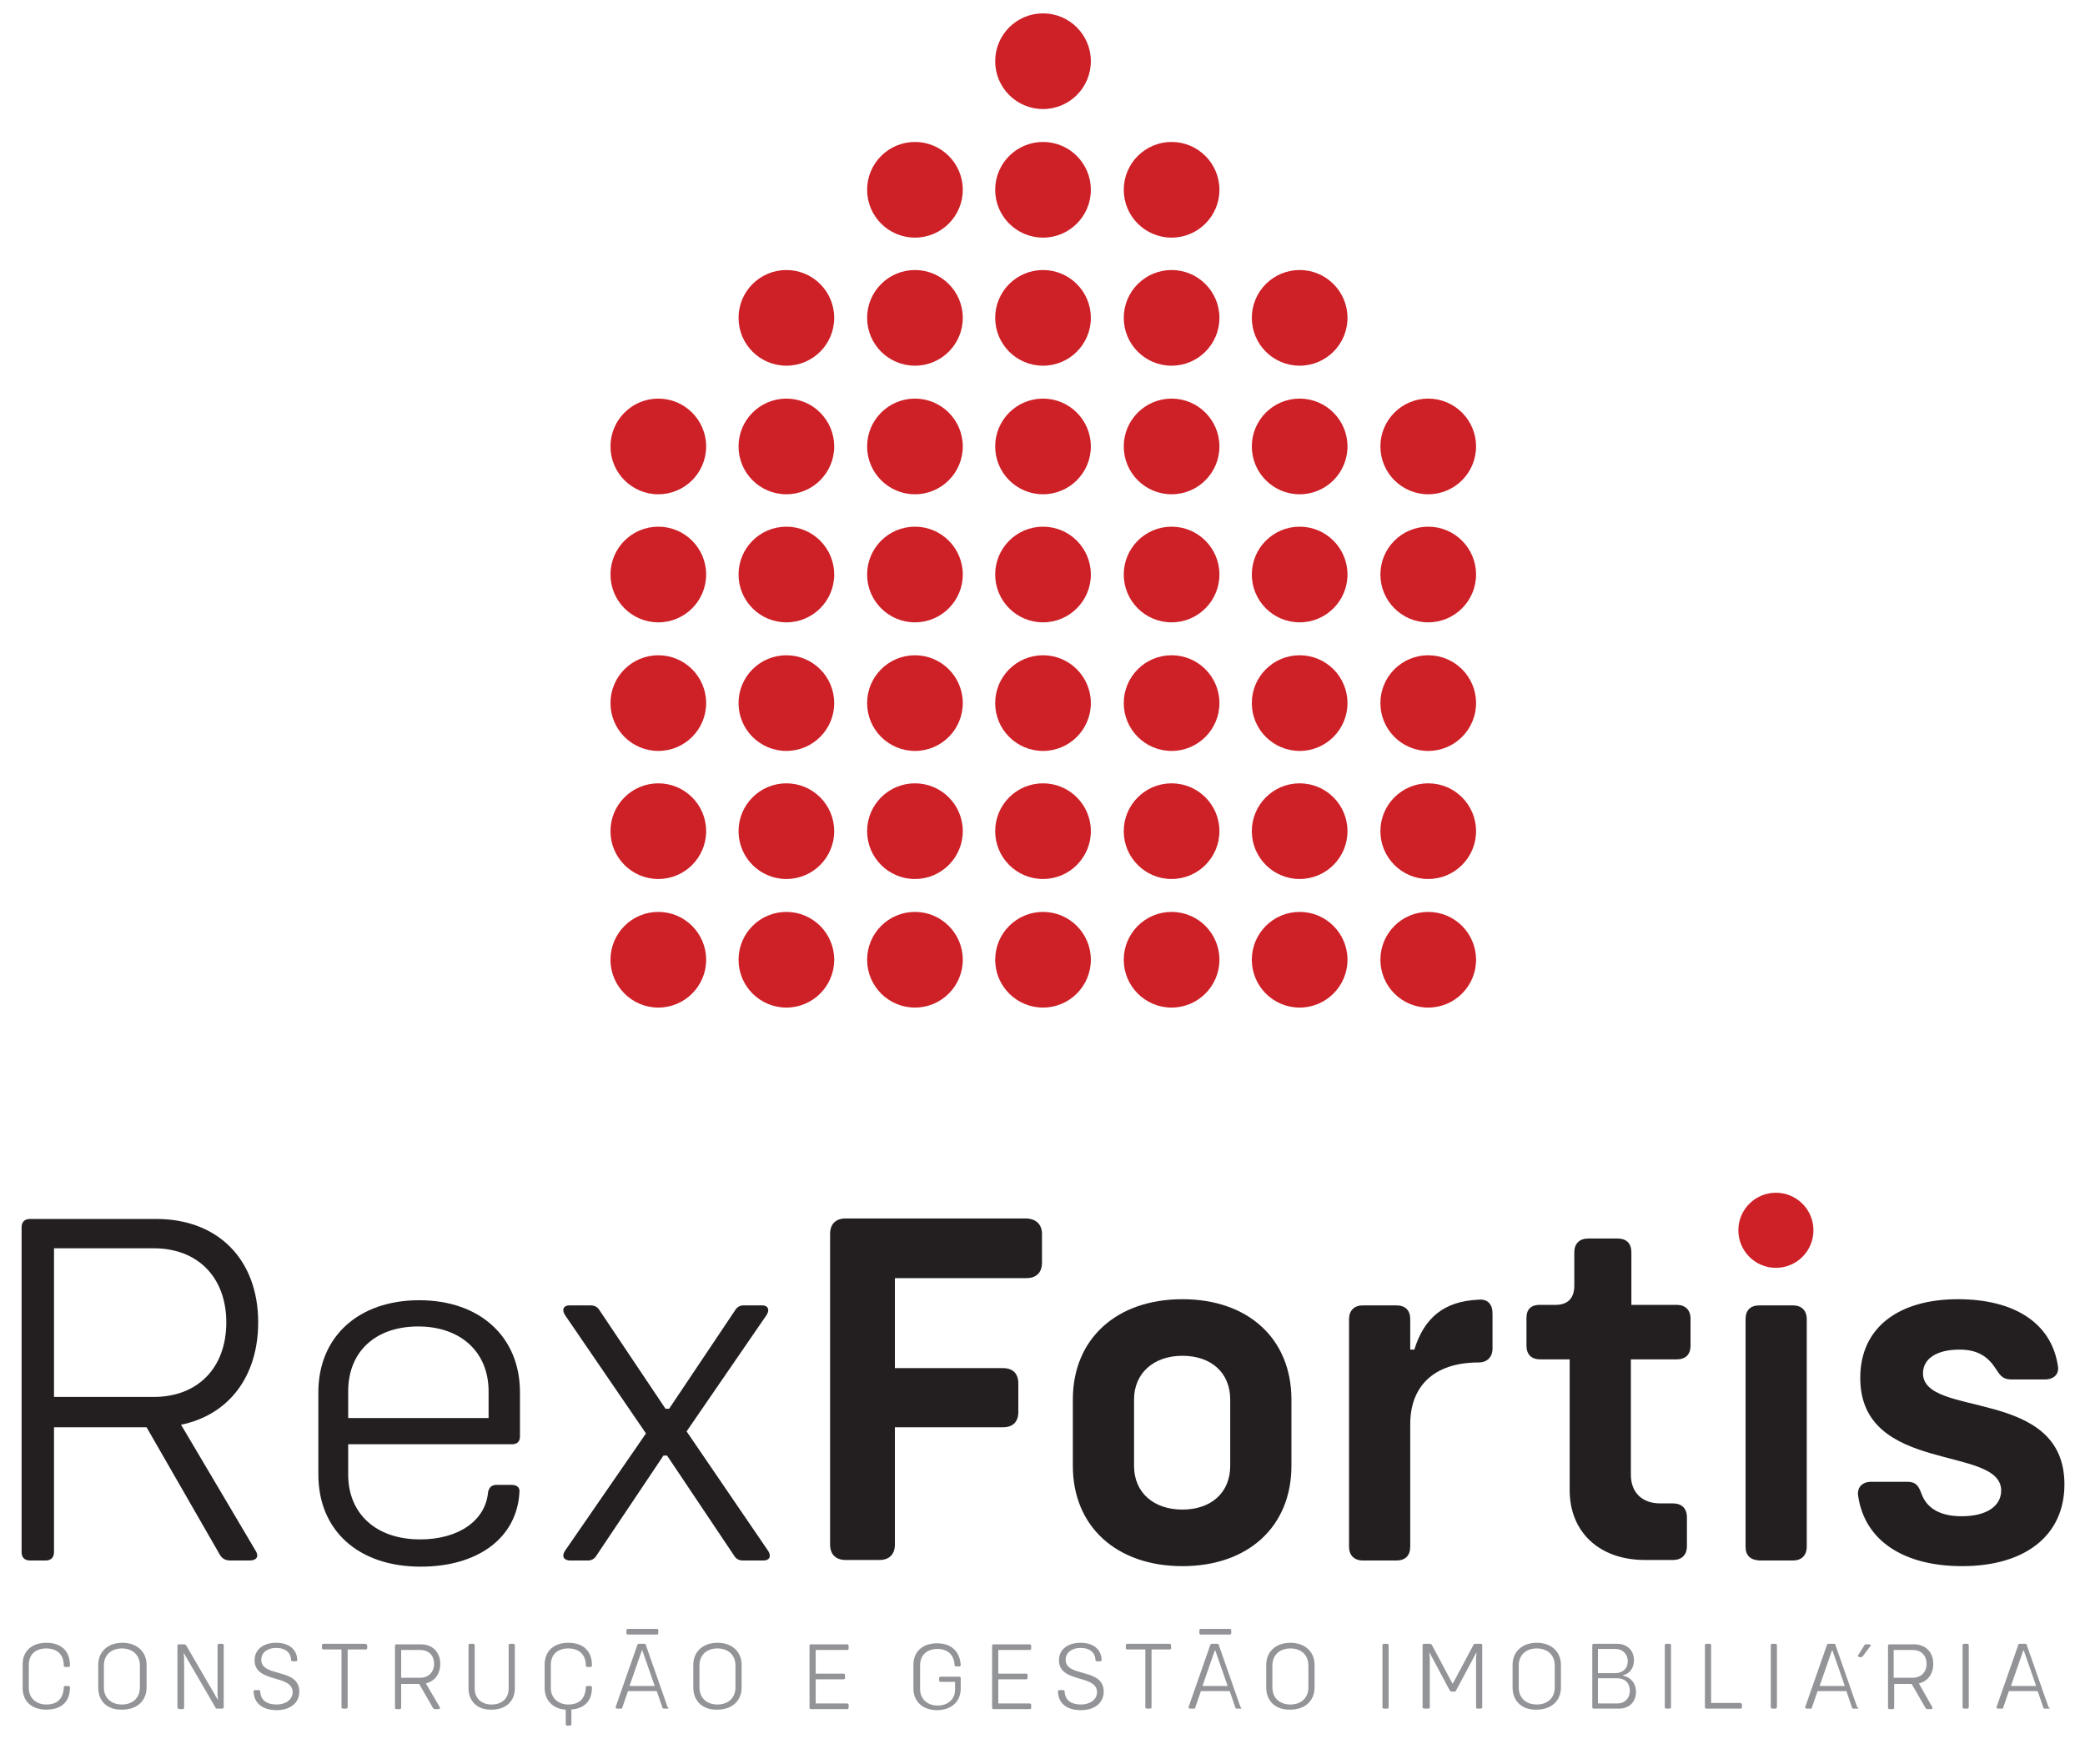
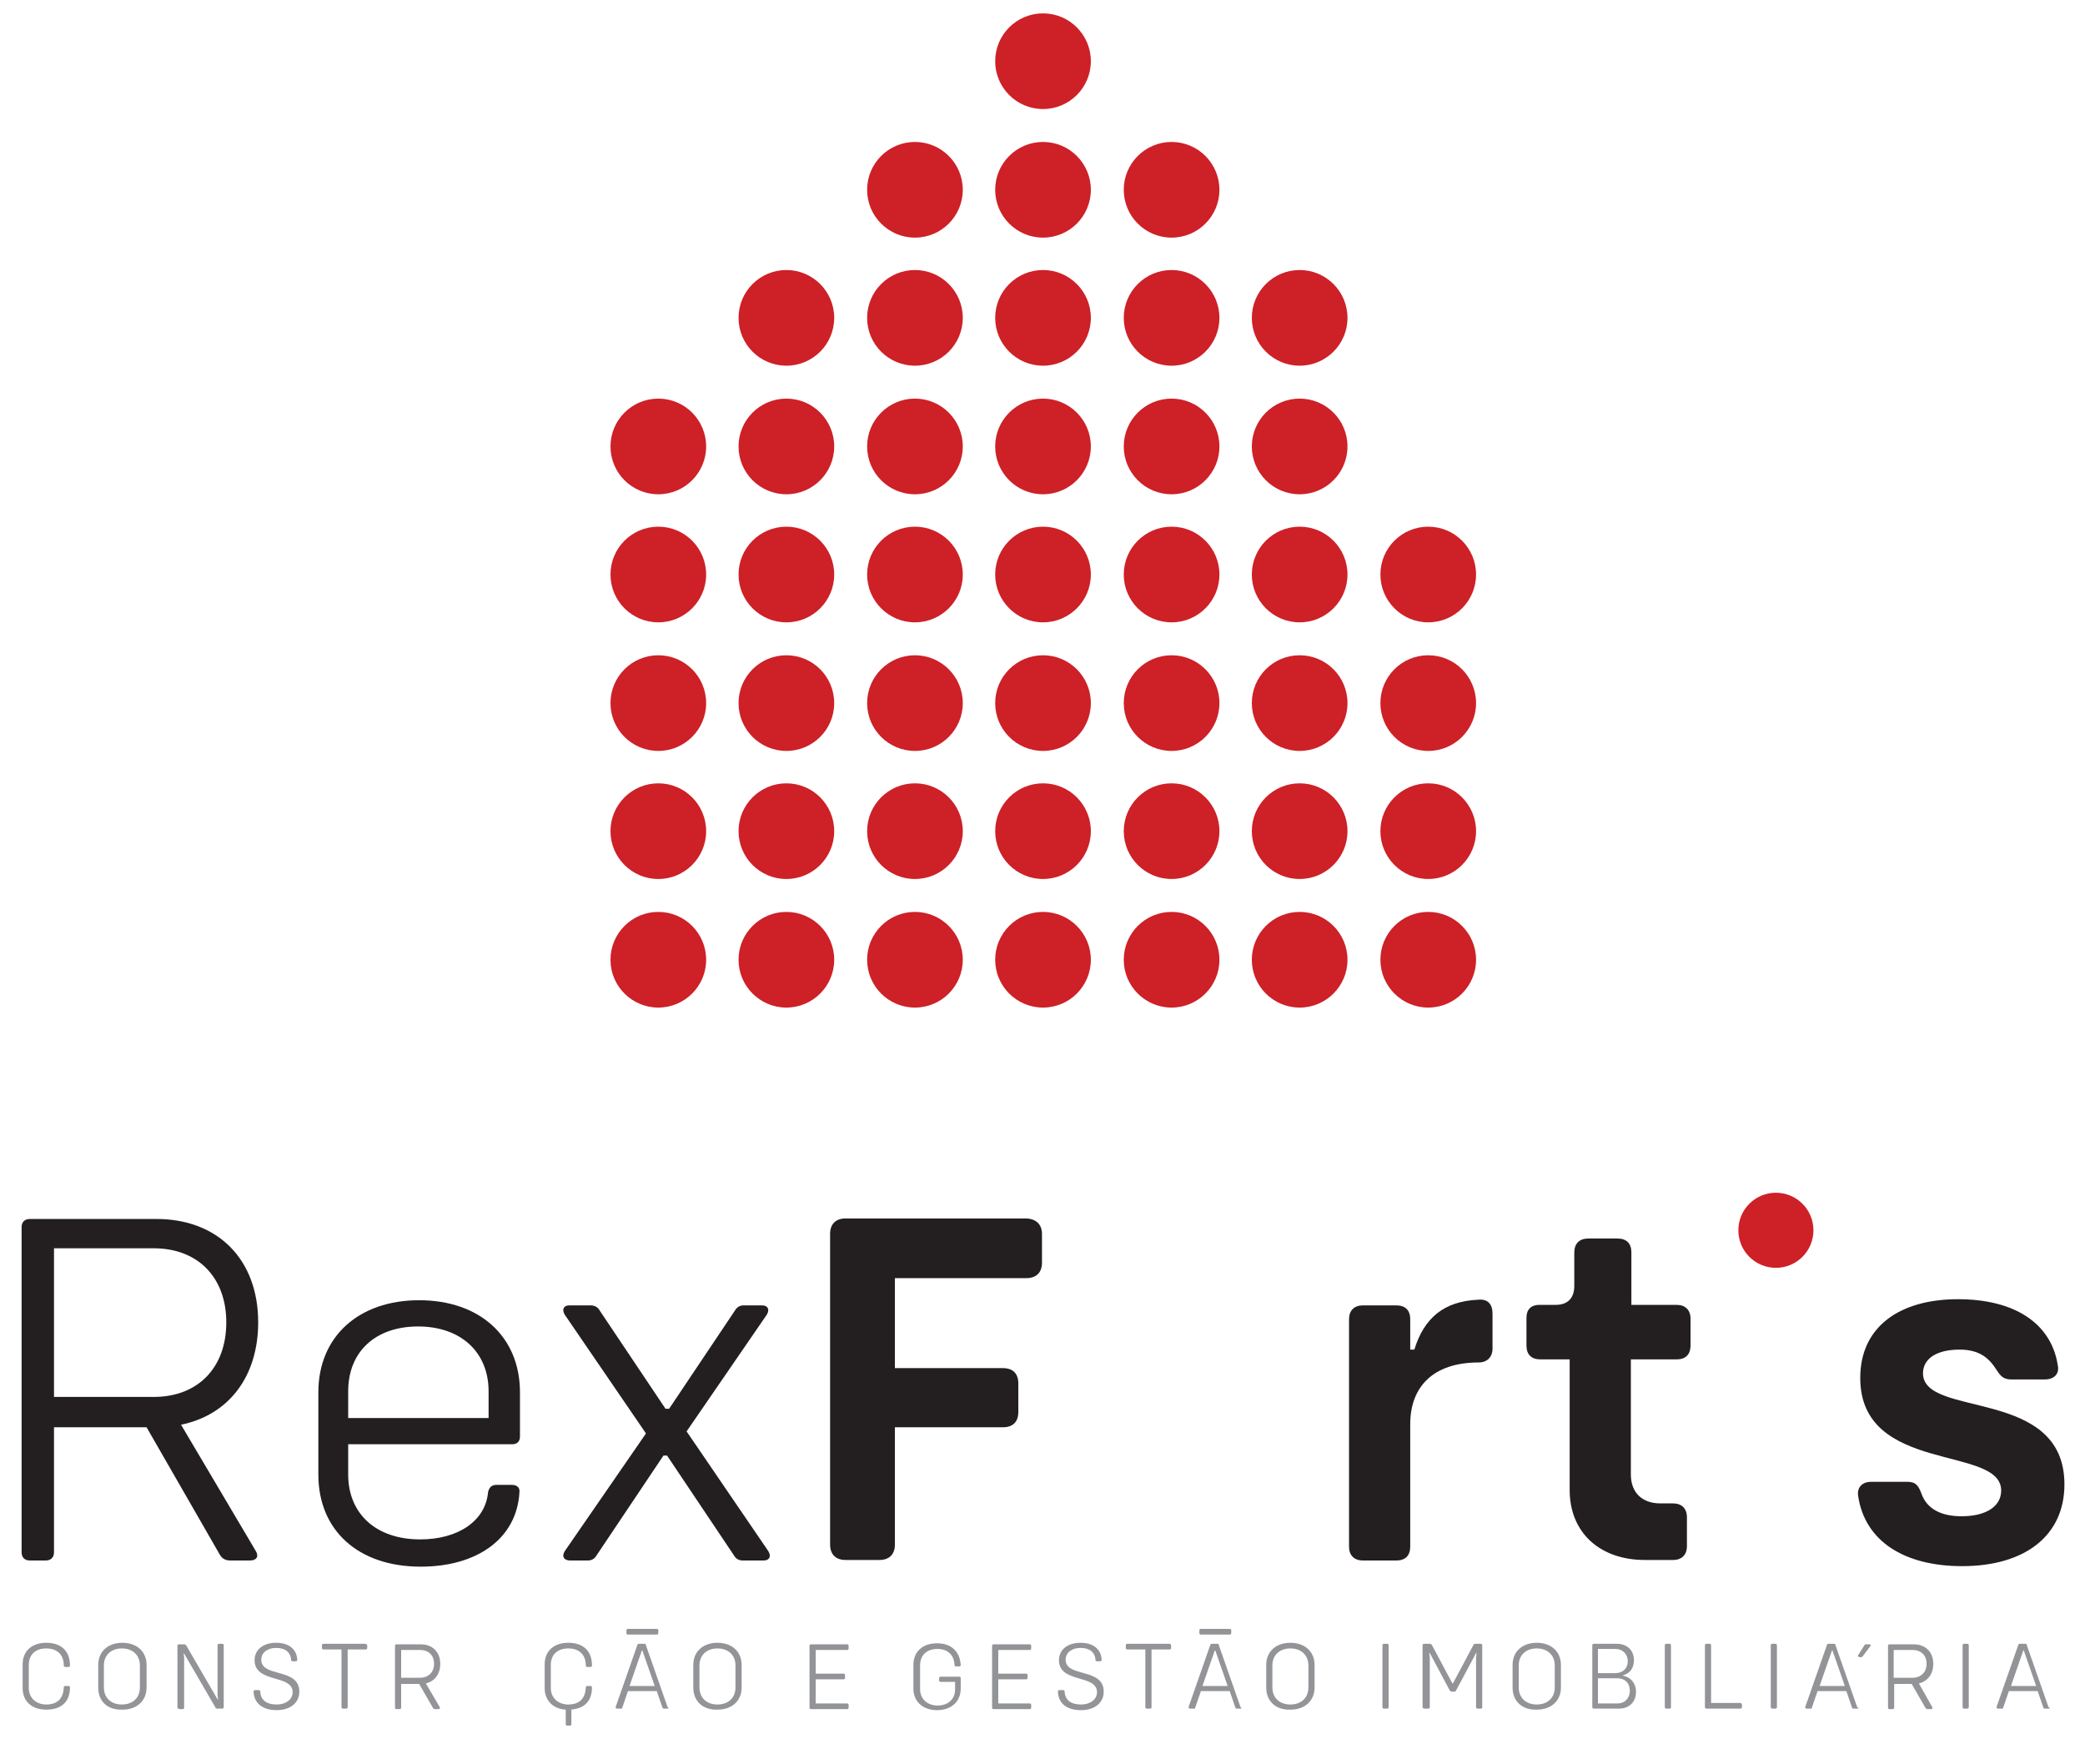
<svg xmlns="http://www.w3.org/2000/svg" version="1.1" id="Layer_1" x="0px" y="0px" viewBox="0 0 405.4 343" style="enable-background:new 0 0 405.4 343;" xml:space="preserve">
  <style type="text/css">
	.st0{fill:#CE2027;}
	.st1{fill:#231F20;}
	.st2{fill:#929497;}
</style>
  <g>
    <title>logo_af</title>
    <circle class="st0" cx="227.8" cy="86.8" r="9.3" />
    <circle class="st0" cx="202.8" cy="86.8" r="9.3" />
    <circle class="st0" cx="177.9" cy="86.8" r="9.3" />
    <circle class="st0" cx="252.7" cy="86.8" r="9.3" />
    <circle class="st0" cx="227.8" cy="111.7" r="9.3" />
    <circle class="st0" cx="202.8" cy="111.7" r="9.3" />
    <circle class="st0" cx="177.9" cy="111.7" r="9.3" />
    <circle class="st0" cx="252.7" cy="111.7" r="9.3" />
    <circle class="st0" cx="202.8" cy="11.9" r="9.3" />
    <circle class="st0" cx="227.8" cy="36.9" r="9.3" />
    <circle class="st0" cx="202.8" cy="36.9" r="9.3" />
    <circle class="st0" cx="177.9" cy="36.9" r="9.3" />
    <circle class="st0" cx="227.8" cy="61.8" r="9.3" />
    <circle class="st0" cx="202.8" cy="61.8" r="9.3" />
    <circle class="st0" cx="177.9" cy="61.8" r="9.3" />
    <circle class="st0" cx="252.7" cy="61.8" r="9.3" />
    <circle class="st0" cx="227.8" cy="136.7" r="9.3" />
    <circle class="st0" cx="202.8" cy="136.7" r="9.3" />
    <circle class="st0" cx="177.9" cy="136.7" r="9.3" />
    <circle class="st0" cx="252.7" cy="136.7" r="9.3" />
-     <circle class="st0" cx="277.7" cy="86.8" r="9.3" />
    <circle class="st0" cx="277.7" cy="111.7" r="9.3" />
    <circle class="st0" cx="277.7" cy="136.7" r="9.3" />
    <circle class="st0" cx="152.9" cy="86.8" r="9.3" />
    <circle class="st0" cx="152.9" cy="111.7" r="9.3" />
    <circle class="st0" cx="152.9" cy="61.8" r="9.3" />
    <circle class="st0" cx="152.9" cy="136.7" r="9.3" />
    <circle class="st0" cx="128" cy="86.8" r="9.3" />
    <circle class="st0" cx="128" cy="111.7" r="9.3" />
    <circle class="st0" cx="128" cy="136.7" r="9.3" />
    <circle class="st0" cx="227.8" cy="161.6" r="9.3" />
    <circle class="st0" cx="202.8" cy="161.6" r="9.3" />
    <circle class="st0" cx="177.9" cy="161.6" r="9.3" />
    <circle class="st0" cx="252.7" cy="161.6" r="9.3" />
    <circle class="st0" cx="227.8" cy="186.6" r="9.3" />
    <circle class="st0" cx="202.8" cy="186.6" r="9.3" />
    <circle class="st0" cx="177.9" cy="186.6" r="9.3" />
    <circle class="st0" cx="252.7" cy="186.6" r="9.3" />
    <circle class="st0" cx="277.7" cy="161.6" r="9.3" />
    <circle class="st0" cx="277.7" cy="186.6" r="9.3" />
    <circle class="st0" cx="152.9" cy="161.6" r="9.3" />
    <circle class="st0" cx="152.9" cy="186.6" r="9.3" />
    <circle class="st0" cx="128" cy="161.6" r="9.3" />
    <circle class="st0" cx="128" cy="186.6" r="9.3" />
    <g>
      <g>
        <path class="st1" d="M49.7,301.5c0.7,1.1,0.2,1.9-1.1,1.9h-3.8c-0.9,0-1.6-0.3-2.1-1.2l-14.2-24.7H10.5v24.3c0,1-0.6,1.6-1.6,1.6     H5.8c-1,0-1.6-0.6-1.6-1.6v-63.2c0-1,0.6-1.6,1.6-1.6h24.6c12,0,19.8,7.9,19.8,20.1c0,10.5-5.7,18-15,19.9L49.7,301.5z      M10.5,271.6h19.4c8.5,0,14.1-5.6,14.1-14.5c0-8.7-5.5-14.4-14.1-14.4H10.5V271.6z" />
        <path class="st1" d="M67.7,280.7v6c0,7.5,5.3,12.6,14,12.6c7.4,0,12.7-3.6,13.2-9.2c0.2-0.9,0.7-1.4,1.6-1.4h3     c1,0,1.6,0.5,1.5,1.4c-0.5,9.1-8.3,14.5-19.2,14.5c-12.2,0-19.9-7.1-19.9-17.9v-16c0-10.8,7.8-17.9,19.6-17.9s19.6,7.1,19.6,17.9     v8.6c0,1-0.6,1.5-1.5,1.5H67.7z M67.7,270.5v5.2H95v-5.2c0-7.6-5.4-12.6-13.7-12.6S67.7,262.8,67.7,270.5z" />
        <path class="st1" d="M109.8,301.6l15.8-22.9l-15.8-23.1c-0.6-1-0.2-1.8,0.9-1.8h4.1c0.8,0,1.4,0.3,1.8,1l12.8,19.1h0.7l12.8-19.1     c0.4-0.7,1-1,1.7-1h3.6c1.1,0,1.5,0.8,0.9,1.8l-15.6,22.7l15.9,23.3c0.6,1,0.2,1.8-0.9,1.8h-4.1c-0.7,0-1.3-0.3-1.7-1l-13-19.4     h-0.7l-13,19.4c-0.4,0.7-1,1-1.7,1h-3.6C109.6,303.3,109.2,302.6,109.8,301.6z" />
        <path class="st1" d="M202.6,239.9v5.6c0,1.9-1.1,3-3,3H174v17.5h21c1.9,0,3,1,3,3v5.5c0,2-1.1,3-3,3h-21v22.8c0,1.9-1.1,3-3,3     h-6.6c-1.9,0-3-1.1-3-3v-60.4c0-1.9,1.1-3,3-3h35.2C201.5,237,202.6,238.1,202.6,239.9z" />
-         <path class="st1" d="M208.6,285v-12.9c0-11.8,8.5-19.5,21.3-19.5c12.8,0,21.2,7.7,21.2,19.5V285c0,11.8-8.4,19.5-21.2,19.5     C217.1,304.5,208.6,296.8,208.6,285z M239.2,285v-12.9c0-5.2-3.7-8.5-9.3-8.5s-9.4,3.4-9.4,8.5V285c0,5.2,3.8,8.5,9.4,8.5     S239.2,290.2,239.2,285z" />
        <path class="st1" d="M290.2,255.4v6.8c0,1.6-1,2.7-2.7,2.7c-8.9,0-13.3,4.8-13.3,12v23.8c0,1.7-0.9,2.7-2.7,2.7h-6.5     c-1.7,0-2.7-1-2.7-2.7v-44.2c0-1.7,1-2.7,2.7-2.7h6.5c1.8,0,2.7,1,2.7,2.7v5.9h0.8c1.9-6.2,5.8-9.4,12.4-9.7     C289.3,252.5,290.2,253.6,290.2,255.4z" />
        <path class="st1" d="M317.1,264.4v22.3c0,3.6,2.3,5.6,5.7,5.6h2.5c1.7,0,2.7,1,2.7,2.7v5.6c0,1.7-1,2.7-2.7,2.7h-5.5     c-8.7,0-14.6-5.3-14.6-13.6v-25.4h-5.7c-1.7,0-2.7-0.9-2.7-2.7v-5.4c0-1.6,0.9-2.5,2.5-2.5h3.2c2.3,0,3.6-1.3,3.6-3.7v-6.5     c0-1.7,1-2.7,2.7-2.7h5.7c1.8,0,2.7,1,2.7,2.7v10.2h8.8c1.7,0,2.7,1,2.7,2.7v5.2c0,1.8-1,2.7-2.7,2.7H317.1z" />
-         <path class="st1" d="M339.4,300.7v-44.2c0-1.7,0.9-2.7,2.7-2.7h6.5c1.7,0,2.7,1,2.7,2.7v44.2c0,1.7-1,2.7-2.7,2.7h-6.5     C340.3,303.3,339.4,302.4,339.4,300.7z" />
        <path class="st1" d="M361.3,290.9c-0.3-1.8,0.9-2.8,2.5-2.8h7c1.7,0,2.2,0.7,2.8,2.3c1.1,3.1,4,4.4,7.8,4.4c4.9,0,7.7-2,7.7-5     c0-8.9-27.4-3.1-27.4-21.9c0-9.9,7.6-15.3,19-15.3c10.9,0,18.1,4.6,19.4,12.8c0.4,1.8-0.8,2.8-2.5,2.8h-6.5c-1.9,0-2.3-1-3.2-2.3     c-1.6-2.4-3.7-3.5-6.9-3.5c-4.5,0-7.1,1.8-7.1,4.6c0,8.8,27.5,2.6,27.5,21.6c0,10-7.7,15.9-19.9,15.9     C370.2,304.5,362.6,299.6,361.3,290.9z" />
        <circle class="st0" cx="345.3" cy="239.2" r="7.3" />
      </g>
      <g>
        <path class="st2" d="M4.4,328.2v-4.6c0-2.6,1.8-4.2,4.6-4.2c2.8,0,4.6,1.5,4.6,4.4c0,0.2-0.1,0.3-0.3,0.3h-0.6     c-0.2,0-0.3-0.1-0.3-0.3c0-2.1-1.3-3.3-3.4-3.3s-3.4,1.2-3.4,3.2v4.5c0,1.9,1.4,3.2,3.4,3.2c2.1,0,3.3-1.1,3.4-3.3     c0-0.2,0.1-0.3,0.3-0.3h0.6c0.2,0,0.3,0.1,0.3,0.3c0,2.9-1.8,4.3-4.6,4.3S4.4,330.8,4.4,328.2z" />
        <path class="st2" d="M105.9,328.2v-4.6c0-2.6,1.8-4.2,4.6-4.2c2.8,0,4.6,1.5,4.6,4.4c0,0.2-0.1,0.3-0.3,0.3h-0.6     c-0.2,0-0.3-0.1-0.3-0.3c0-2.1-1.3-3.3-3.4-3.3s-3.4,1.2-3.4,3.2v4.5c0,1.9,1.4,3.2,3.4,3.2c2.1,0,3.3-1.1,3.4-3.3     c0-0.2,0.1-0.3,0.3-0.3h0.6c0.2,0,0.3,0.1,0.3,0.3c0,2.9-1.8,4.3-4.6,4.3C107.8,332.5,105.9,330.8,105.9,328.2z" />
        <path class="st2" d="M19.1,328.1v-4.4c0-2.6,1.9-4.3,4.7-4.3c2.8,0,4.7,1.7,4.7,4.3v4.4c0,2.6-1.9,4.3-4.7,4.3     C20.9,332.5,19.1,330.8,19.1,328.1z M27.2,328.1v-4.3c0-2-1.4-3.3-3.5-3.3c-2.1,0-3.5,1.3-3.5,3.3v4.3c0,2,1.4,3.3,3.5,3.3     C25.8,331.4,27.2,330.1,27.2,328.1z" />
        <path class="st2" d="M34.5,332v-12c0-0.2,0.1-0.3,0.3-0.3h1c0.2,0,0.3,0.1,0.4,0.2l6.1,10.5h0.1l-0.1-0.8v-9.7     c0-0.2,0.1-0.3,0.3-0.3h0.6c0.2,0,0.3,0.1,0.3,0.3v12c0,0.2-0.1,0.3-0.3,0.3h-1c-0.2,0-0.3-0.1-0.3-0.2l-6.1-10.5h-0.1l0.1,0.8     v9.7c0,0.2-0.1,0.3-0.3,0.3h-0.6C34.6,332.2,34.5,332.1,34.5,332z" />
        <path class="st2" d="M49.3,328.9c0-0.2,0.1-0.3,0.3-0.3h0.7c0.2,0,0.3,0.1,0.3,0.3c0.1,1.7,1.3,2.5,3.2,2.5c1.8,0,3.1-1,3.1-2.4     c0-3.5-7.4-1.7-7.4-6.2c0-2.1,1.7-3.4,4.2-3.4c2.4,0,4,1.2,4.1,3.3c0,0.2-0.1,0.3-0.3,0.3h-0.6c-0.2,0-0.3-0.1-0.3-0.3     c-0.1-1.5-1.2-2.3-2.9-2.3c-1.7,0-2.9,0.9-2.9,2.3c0,3.5,7.4,1.5,7.4,6.2c0,2.2-1.8,3.6-4.4,3.6     C51.1,332.5,49.4,331.2,49.3,328.9z" />
        <path class="st2" d="M71.4,319.9v0.5c0,0.2-0.1,0.3-0.3,0.3h-3.5v11.2c0,0.2-0.1,0.3-0.3,0.3h-0.6c-0.2,0-0.3-0.1-0.3-0.3v-11.2     h-3.5c-0.2,0-0.3-0.1-0.3-0.3v-0.5c0-0.2,0.1-0.3,0.3-0.3H71C71.2,319.6,71.4,319.8,71.4,319.9z" />
-         <path class="st2" d="M85.5,331.9c0.1,0.2,0,0.4-0.2,0.4h-0.7c-0.2,0-0.3-0.1-0.4-0.2l-2.7-4.7H78v4.6c0,0.2-0.1,0.3-0.3,0.3h-0.6     c-0.2,0-0.3-0.1-0.3-0.3v-12c0-0.2,0.1-0.3,0.3-0.3h4.7c2.3,0,3.8,1.5,3.8,3.8c0,2-1.1,3.4-2.8,3.8L85.5,331.9z M78,326.2h3.7     c1.6,0,2.7-1.1,2.7-2.7c0-1.7-1.1-2.7-2.7-2.7H78V326.2z" />
-         <path class="st2" d="M91.1,328.3v-8.4c0-0.2,0.1-0.3,0.3-0.3H92c0.2,0,0.3,0.1,0.3,0.3v8.4c0,1.9,1.3,3.1,3.3,3.1     c2,0,3.3-1.2,3.3-3.1v-8.4c0-0.2,0.1-0.3,0.3-0.3h0.6c0.2,0,0.3,0.1,0.3,0.3v8.4c0,2.5-1.8,4.1-4.5,4.1     C92.9,332.5,91.1,330.8,91.1,328.3z" />
+         <path class="st2" d="M85.5,331.9c0.1,0.2,0,0.4-0.2,0.4h-0.7c-0.2,0-0.3-0.1-0.4-0.2l-2.7-4.7H78v4.6c0,0.2-0.1,0.3-0.3,0.3h-0.6     c-0.2,0-0.3-0.1-0.3-0.3v-12c0-0.2,0.1-0.3,0.3-0.3h4.7c2.3,0,3.8,1.5,3.8,3.8c0,2-1.1,3.4-2.8,3.8L85.5,331.9M78,326.2h3.7     c1.6,0,2.7-1.1,2.7-2.7c0-1.7-1.1-2.7-2.7-2.7H78V326.2z" />
        <path class="st2" d="M134.8,328.1v-4.4c0-2.6,1.9-4.3,4.7-4.3c2.8,0,4.7,1.7,4.7,4.3v4.4c0,2.6-1.9,4.3-4.7,4.3     C136.7,332.5,134.8,330.8,134.8,328.1z M143,328.1v-4.3c0-2-1.4-3.3-3.5-3.3c-2.1,0-3.5,1.3-3.5,3.3v4.3c0,2,1.4,3.3,3.5,3.3     C141.6,331.4,143,330.1,143,328.1z" />
        <path class="st2" d="M158.6,320.8v4.6h5.4c0.2,0,0.3,0.1,0.3,0.3v0.5c0,0.2-0.1,0.3-0.3,0.3h-5.4v4.7h6.1c0.2,0,0.3,0.1,0.3,0.3     v0.5c0,0.2-0.1,0.3-0.3,0.3h-7c-0.2,0-0.3-0.1-0.3-0.3v-12c0-0.2,0.1-0.3,0.3-0.3h7c0.2,0,0.3,0.1,0.3,0.3v0.5     c0,0.2-0.1,0.3-0.3,0.3H158.6z" />
        <path class="st2" d="M186.8,326.3v2c0,2.5-1.8,4.2-4.6,4.2c-2.8,0-4.6-1.7-4.6-4.2v-4.6c0-2.6,1.8-4.2,4.6-4.2     c2.7,0,4.4,1.5,4.6,4.2c0,0.2-0.1,0.3-0.3,0.3h-0.6c-0.2,0-0.3-0.1-0.3-0.3c-0.1-2-1.4-3.1-3.3-3.1c-2.1,0-3.4,1.2-3.4,3.2v4.6     c0,1.9,1.4,3.2,3.4,3.2c2,0,3.4-1.2,3.4-3.1V327h-2.8c-0.2,0-0.3-0.1-0.3-0.3v-0.4c0-0.2,0.1-0.3,0.3-0.3h3.7     C186.7,326,186.8,326.1,186.8,326.3z" />
        <path class="st2" d="M194.1,320.8v4.6h5.4c0.2,0,0.3,0.1,0.3,0.3v0.5c0,0.2-0.1,0.3-0.3,0.3h-5.4v4.7h6.1c0.2,0,0.3,0.1,0.3,0.3     v0.5c0,0.2-0.1,0.3-0.3,0.3h-7c-0.2,0-0.3-0.1-0.3-0.3v-12c0-0.2,0.1-0.3,0.3-0.3h7c0.2,0,0.3,0.1,0.3,0.3v0.5     c0,0.2-0.1,0.3-0.3,0.3H194.1z" />
        <path class="st2" d="M205.7,328.9c0-0.2,0.1-0.3,0.3-0.3h0.7c0.2,0,0.3,0.1,0.3,0.3c0.1,1.7,1.3,2.5,3.2,2.5c1.8,0,3.1-1,3.1-2.4     c0-3.5-7.4-1.7-7.4-6.2c0-2.1,1.7-3.4,4.2-3.4c2.4,0,4,1.2,4.1,3.3c0,0.2-0.1,0.3-0.3,0.3h-0.6c-0.2,0-0.3-0.1-0.3-0.3     c-0.1-1.5-1.2-2.3-2.9-2.3s-2.9,0.9-2.9,2.3c0,3.5,7.4,1.5,7.4,6.2c0,2.2-1.8,3.6-4.4,3.6C207.4,332.5,205.8,331.2,205.7,328.9z" />
        <path class="st2" d="M227.7,319.9v0.5c0,0.2-0.1,0.3-0.3,0.3h-3.5v11.2c0,0.2-0.1,0.3-0.3,0.3h-0.6c-0.2,0-0.3-0.1-0.3-0.3v-11.2     h-3.5c-0.2,0-0.3-0.1-0.3-0.3v-0.5c0-0.2,0.1-0.3,0.3-0.3h8.2C227.6,319.6,227.7,319.8,227.7,319.9z" />
        <path class="st2" d="M246.2,328.1v-4.4c0-2.6,1.9-4.3,4.7-4.3c2.8,0,4.7,1.7,4.7,4.3v4.4c0,2.6-1.9,4.3-4.7,4.3     C248.1,332.5,246.2,330.8,246.2,328.1z M254.4,328.1v-4.3c0-2-1.4-3.3-3.5-3.3c-2.1,0-3.5,1.3-3.5,3.3v4.3c0,2,1.4,3.3,3.5,3.3     C253,331.4,254.4,330.1,254.4,328.1z" />
        <path class="st2" d="M268.8,331.9v-12c0-0.2,0.1-0.3,0.3-0.3h0.6c0.2,0,0.3,0.1,0.3,0.3v12c0,0.2-0.1,0.3-0.3,0.3h-0.6     C268.9,332.2,268.8,332.1,268.8,331.9z" />
        <path class="st2" d="M276.6,331.9v-12c0-0.2,0.1-0.3,0.3-0.3h1.1c0.2,0,0.3,0.1,0.4,0.2l4,7.5h0.1l4-7.5c0.1-0.2,0.2-0.2,0.4-0.2     h1c0.2,0,0.3,0.1,0.3,0.3v12c0,0.2-0.1,0.3-0.3,0.3h-0.6c-0.2,0-0.3-0.1-0.3-0.3v-9.7l0.1-0.8h-0.1l-3.9,7.3     c-0.1,0.2-0.2,0.2-0.4,0.2h-0.4c-0.2,0-0.3-0.1-0.4-0.2l-3.9-7.3h-0.1l0.1,0.8v9.7c0,0.2-0.1,0.3-0.3,0.3h-0.6     C276.7,332.2,276.6,332.1,276.6,331.9z" />
        <path class="st2" d="M294.1,328.1v-4.4c0-2.6,1.9-4.3,4.7-4.3c2.8,0,4.7,1.7,4.7,4.3v4.4c0,2.6-1.9,4.3-4.7,4.3     C296,332.5,294.1,330.8,294.1,328.1z M302.3,328.1v-4.3c0-2-1.4-3.3-3.5-3.3c-2.1,0-3.5,1.3-3.5,3.3v4.3c0,2,1.4,3.3,3.5,3.3     C300.9,331.4,302.3,330.1,302.3,328.1z" />
        <path class="st2" d="M318.1,328.9c0,2-1.3,3.3-3.3,3.3h-4.9c-0.2,0-0.3-0.1-0.3-0.3v-12c0-0.2,0.1-0.3,0.3-0.3h4.5     c2,0,3.3,1.3,3.3,3.2c0,1.5-0.8,2.6-2.1,2.9v0.1C317.1,326.1,318.1,327.3,318.1,328.9z M310.7,320.7v4.6h3.4     c1.4,0,2.4-0.9,2.4-2.3c0-1.4-1-2.4-2.4-2.4H310.7z M316.9,328.7c0-1.5-1-2.4-2.4-2.4h-3.8v4.9h3.8     C315.9,331.2,316.9,330.2,316.9,328.7z" />
        <path class="st2" d="M323.7,331.9v-12c0-0.2,0.1-0.3,0.3-0.3h0.6c0.2,0,0.3,0.1,0.3,0.3v12c0,0.2-0.1,0.3-0.3,0.3H324     C323.8,332.2,323.7,332.1,323.7,331.9z" />
        <path class="st2" d="M338.7,331.4v0.5c0,0.2-0.1,0.3-0.3,0.3h-6.6c-0.2,0-0.3-0.1-0.3-0.3v-12c0-0.2,0.1-0.3,0.3-0.3h0.6     c0.2,0,0.3,0.1,0.3,0.3v11.2h5.7C338.5,331.1,338.7,331.3,338.7,331.4z" />
        <path class="st2" d="M344.3,331.9v-12c0-0.2,0.1-0.3,0.3-0.3h0.6c0.2,0,0.3,0.1,0.3,0.3v12c0,0.2-0.1,0.3-0.3,0.3h-0.6     C344.5,332.2,344.3,332.1,344.3,331.9z" />
        <path class="st2" d="M361.1,332.2h-0.7c-0.2,0-0.3-0.1-0.3-0.2l-1.1-3.2h-5.6l-1.1,3.2c0,0.2-0.1,0.2-0.3,0.2h-0.7     c-0.2,0-0.3-0.1-0.3-0.3l4.2-12c0-0.2,0.2-0.3,0.3-0.3h1.1c0.2,0,0.3,0.1,0.3,0.3l4.2,12C361.5,332.1,361.4,332.2,361.1,332.2z      M358.7,327.8l-2.4-6.9h-0.1l-2.4,6.9H358.7z" />
        <path class="st2" d="M375.7,331.9c0.1,0.2,0,0.4-0.2,0.4h-0.7c-0.2,0-0.3-0.1-0.4-0.2l-2.7-4.7h-3.4v4.6c0,0.2-0.1,0.3-0.3,0.3     h-0.6c-0.2,0-0.3-0.1-0.3-0.3v-12c0-0.2,0.1-0.3,0.3-0.3h4.7c2.3,0,3.8,1.5,3.8,3.8c0,2-1.1,3.4-2.8,3.8L375.7,331.9z      M368.2,326.2h3.7c1.6,0,2.7-1.1,2.7-2.7c0-1.7-1.1-2.7-2.7-2.7h-3.7V326.2z" />
        <path class="st2" d="M381.6,331.9v-12c0-0.2,0.1-0.3,0.3-0.3h0.6c0.2,0,0.3,0.1,0.3,0.3v12c0,0.2-0.1,0.3-0.3,0.3h-0.6     C381.7,332.2,381.6,332.1,381.6,331.9z" />
        <path class="st2" d="M398.3,332.2h-0.7c-0.2,0-0.3-0.1-0.3-0.2l-1.1-3.2h-5.6l-1.1,3.2c0,0.2-0.1,0.2-0.3,0.2h-0.7     c-0.2,0-0.3-0.1-0.3-0.3l4.2-12c0-0.2,0.2-0.3,0.3-0.3h1.1c0.2,0,0.3,0.1,0.3,0.3l4.2,12C398.7,332.1,398.6,332.2,398.3,332.2z      M395.9,327.8l-2.4-6.9h-0.1l-2.4,6.9H395.9z" />
        <path class="st2" d="M110,332.1v3.1c0,0.2,0.1,0.3,0.3,0.3h0.5c0.2,0,0.3-0.1,0.3-0.3v-3.1H110z" />
        <g>
          <path class="st2" d="M129.8,332.2h-0.7c-0.2,0-0.3-0.1-0.3-0.2l-1.1-3.2h-5.6L121,332c0,0.2-0.1,0.2-0.3,0.2h-0.7      c-0.2,0-0.3-0.1-0.3-0.3l4.2-12c0-0.2,0.2-0.3,0.3-0.3h1.1c0.2,0,0.3,0.1,0.3,0.3l4.2,12C130.1,332.1,130,332.2,129.8,332.2z       M127.3,327.8l-2.4-6.9h-0.1l-2.4,6.9H127.3z" />
          <path class="st2" d="M127.7,316.7h-5.6c-0.2,0-0.3,0.1-0.3,0.3v0.5c0,0.2,0.1,0.3,0.3,0.3h5.6c0.2,0,0.3-0.1,0.3-0.3v-0.5      C128,316.8,127.9,316.7,127.7,316.7z" />
        </g>
        <g>
          <path class="st2" d="M241.2,332.2h-0.7c-0.2,0-0.3-0.1-0.3-0.2l-1.1-3.2h-5.6l-1.1,3.2c0,0.2-0.1,0.2-0.3,0.2h-0.7      c-0.2,0-0.3-0.1-0.3-0.3l4.2-12c0-0.2,0.2-0.3,0.3-0.3h1.1c0.2,0,0.3,0.1,0.3,0.3l4.2,12C241.5,332.1,241.4,332.2,241.2,332.2z       M238.7,327.8l-2.4-6.9h-0.1l-2.4,6.9H238.7z" />
          <path class="st2" d="M239.1,316.7h-5.6c-0.2,0-0.3,0.1-0.3,0.3v0.5c0,0.2,0.1,0.3,0.3,0.3h5.6c0.2,0,0.3-0.1,0.3-0.3v-0.5      C239.4,316.8,239.3,316.7,239.1,316.7z" />
        </g>
        <path class="st2" d="M361.3,321.8l1.2-1.9c0.1-0.2,0.2-0.2,0.3-0.2h0.7c0.2,0,0.3,0.2,0.2,0.3l-1.5,2c-0.1,0.1-0.2,0.2-0.3,0.2     h-0.3C361.2,322.1,361.2,322,361.3,321.8z" />
      </g>
    </g>
  </g>
</svg>